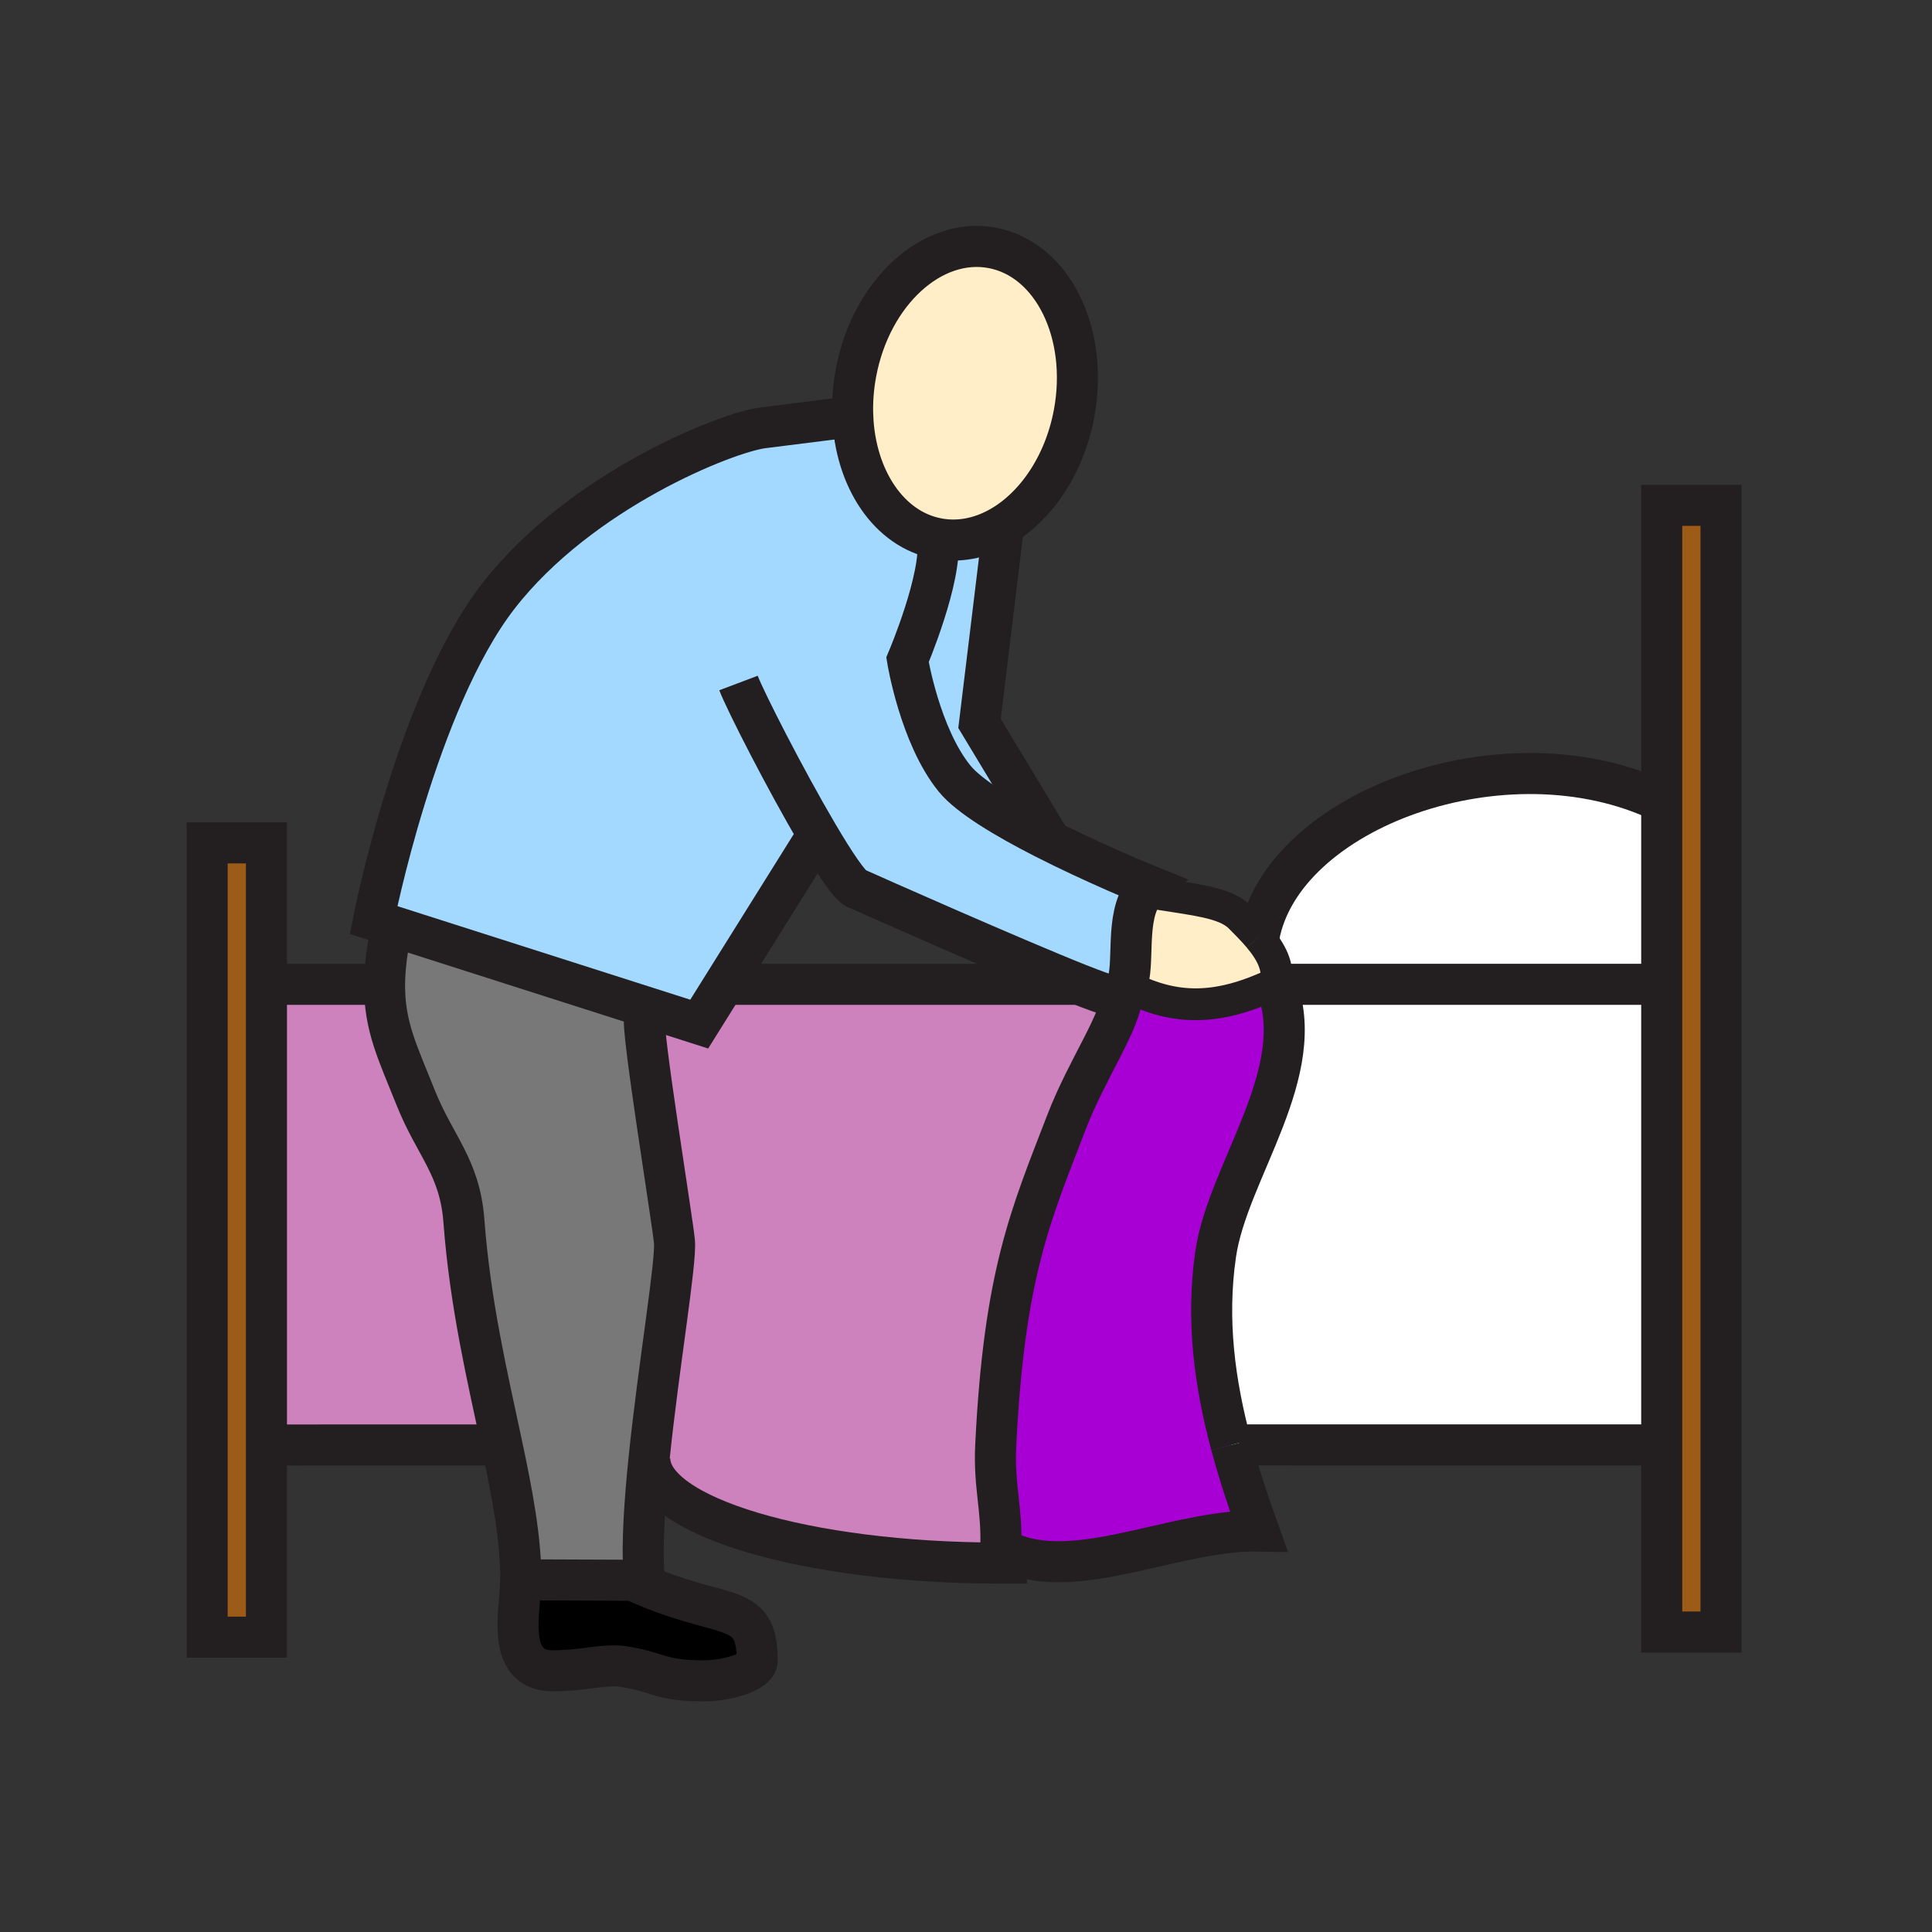
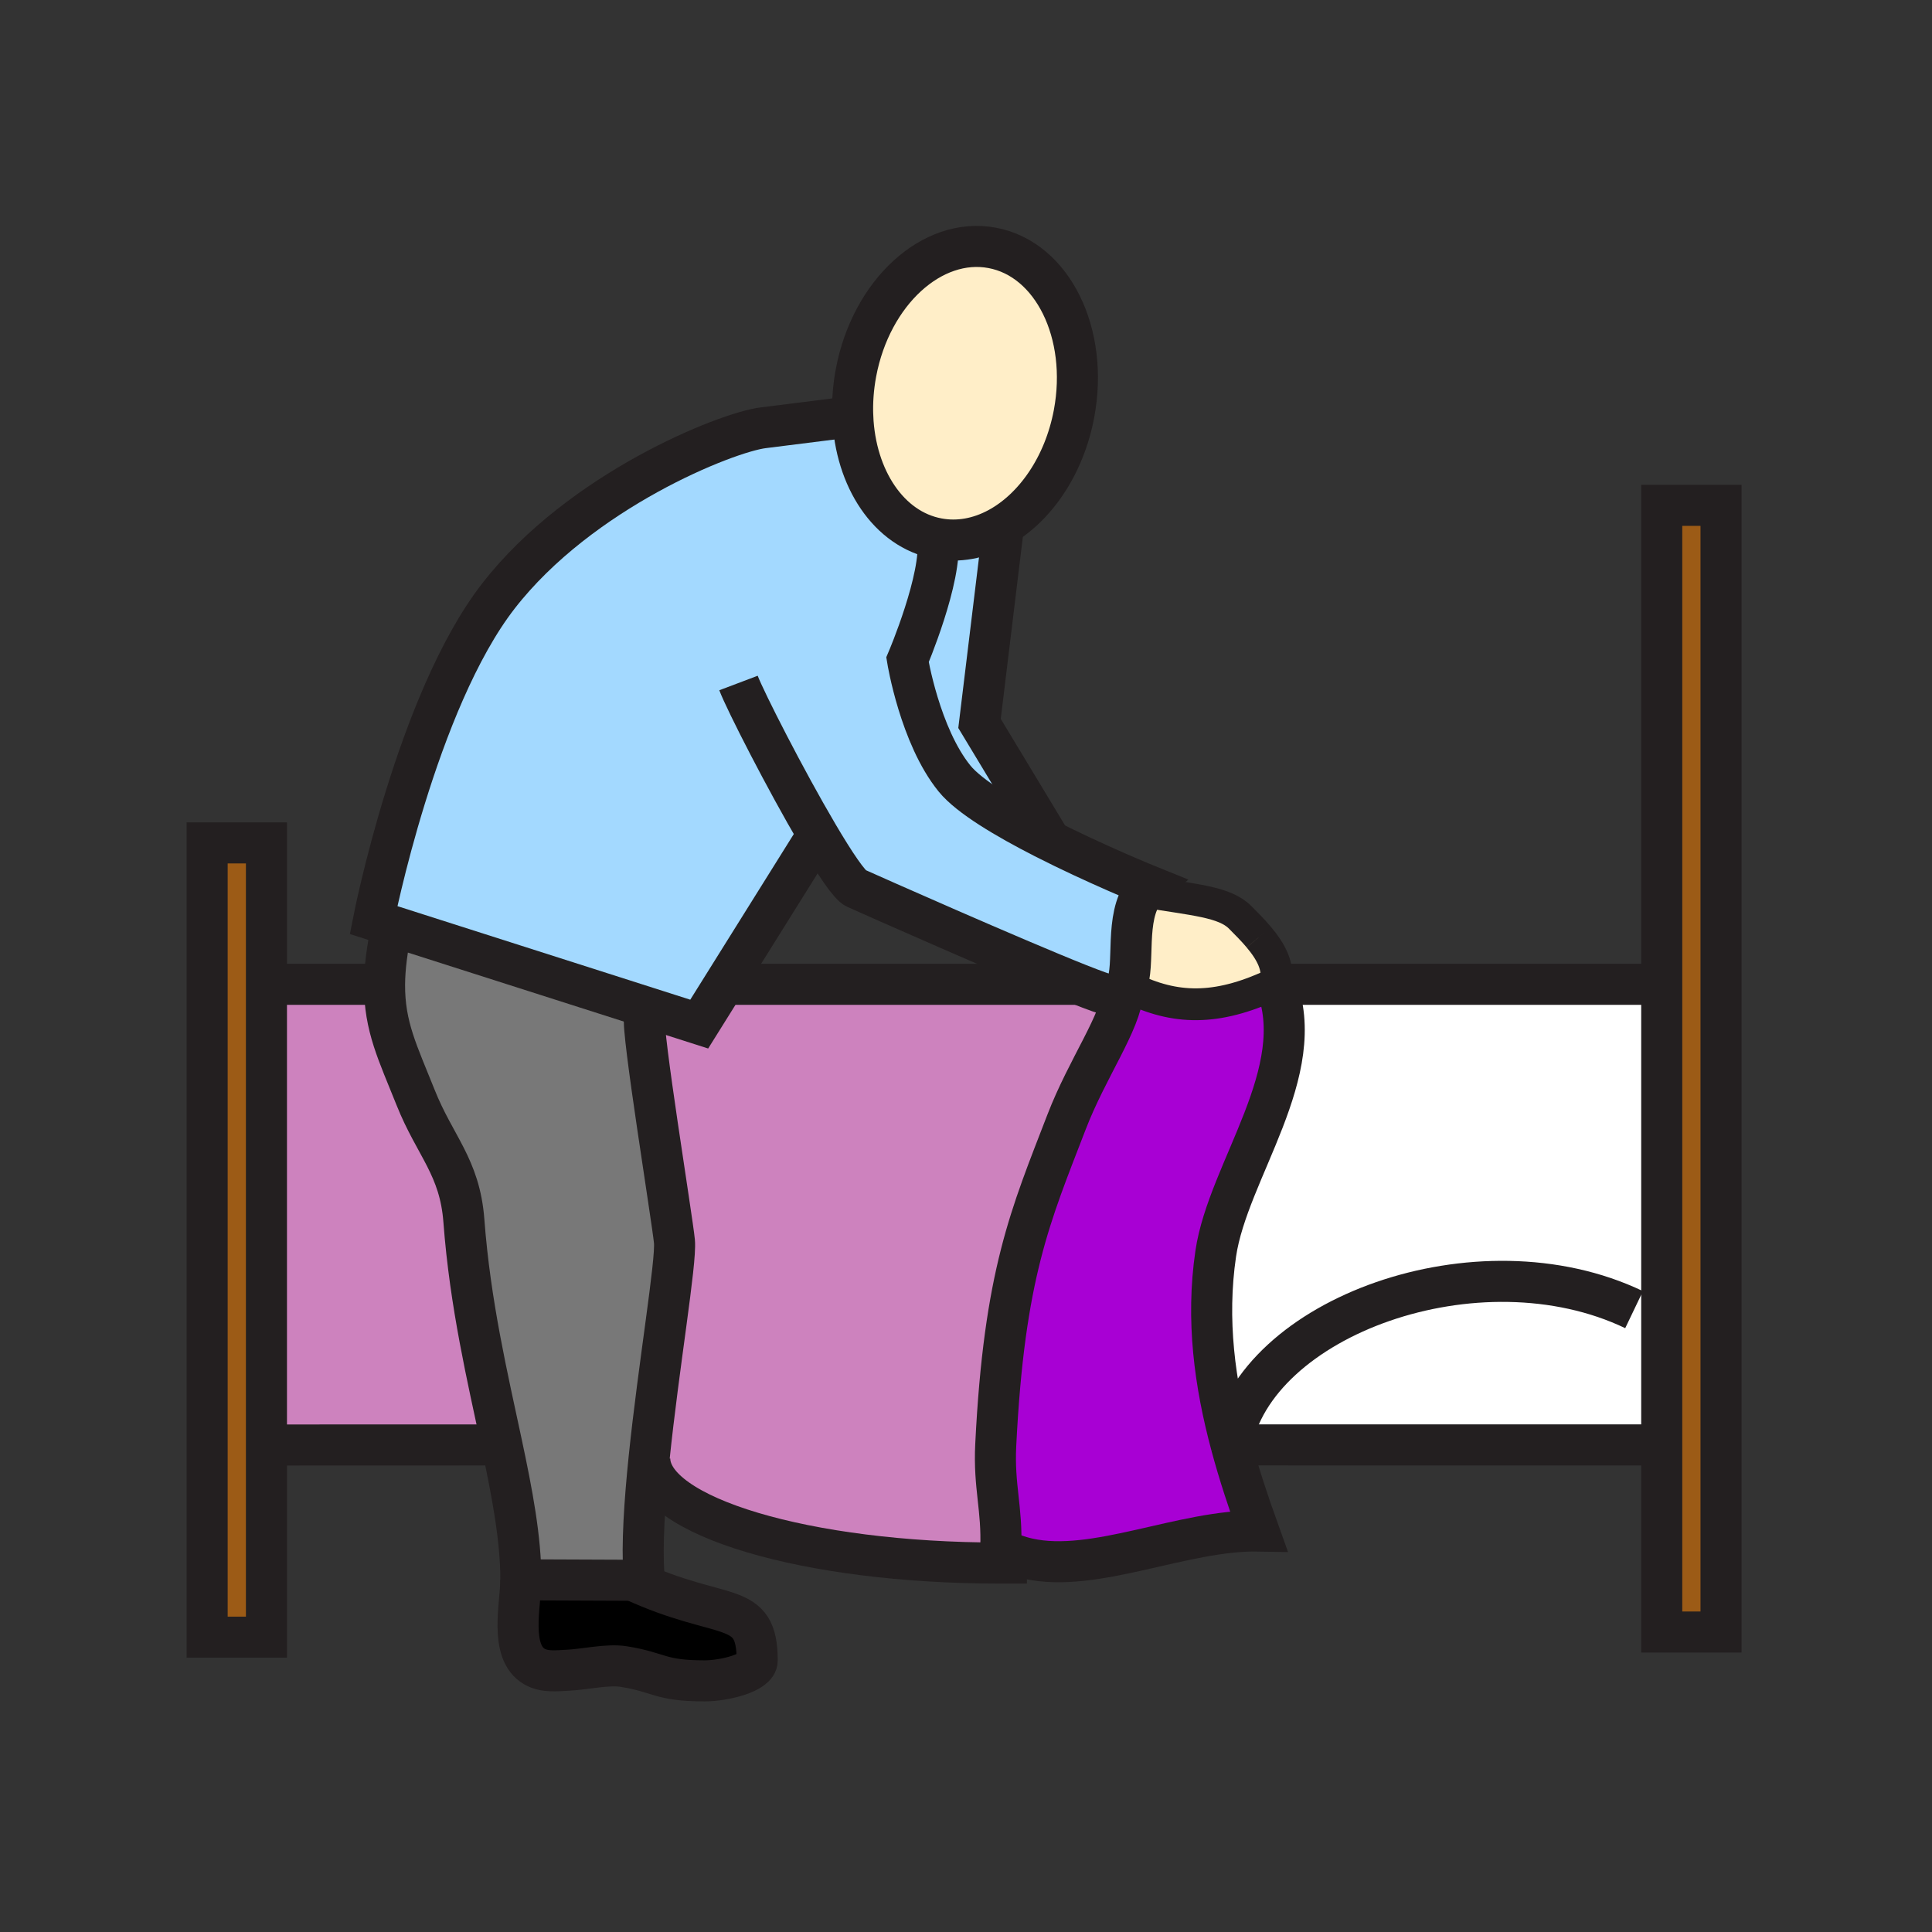
<svg xmlns="http://www.w3.org/2000/svg" width="850.394" height="850.394" viewBox="0 0 850.394 850.394" overflow="visible">
  <rect x="0" y="0" width="850.394" height="850.394" fill="#333333" stroke="none" />
  <path fill="none" stroke="#231f20" stroke-width="3" d="M426.667 459.333h-25.226" />
  <path d="M333.29 730.92c0 5.37-14.38 8.93-23.16 8.93-20.02 0-19.58-3.75-35.65-6.3-7.03-1.12-17.04 1.25-24.28 1.601-4.93.229-10.39 1.01-14.94-1.591-11.21-6.409-6.06-27.369-5.99-38.18l49.27.2c39.81 18.39 54.75 8.18 54.75 35.34z" />
  <path d="M278.54 695.58l-49.27-.2c0-18.09-3.78-37.99-8.47-59.979-6.15-28.87-13.86-61.341-16.61-98.03-1.79-23.811-12.75-32.93-21.25-54.29-7.74-19.45-13.81-31.19-13.67-49.8.06-7.24 1.06-15.521 3.27-25.71l112.62 35.98-1.41 4.42c-1.63 4.24 12.2 88.851 13.11 98.44.87 9.12-6.93 54.57-11.16 95.56-1.99 19.42-3.19 37.84-2.28 50.92l-.34 2.71-4.54-.021z" fill="#787878" />
  <path d="M431.15 318.43l29.869 49.49-1.479.89c-16.66-8.51-32.93-18.16-39.38-26.11-15.29-18.84-20.71-52.28-20.71-52.28s15.45-36.25 13.3-53.35c9.1 1.71 18.24-.07 26.59-4.57l2.19.45-10.38 85.48z" fill="#a3d9ff" />
  <path d="M505.94 389.98c-.86.74-1.631 1.56-2.301 2.43-8.8 11.25-3.79 32.57-7.859 41.5-.431-.21-.851-.43-1.28-.66.04.9.02 1.82-.06 2.76-1.351 1.5-3.28 2.23-6.08 1.94-1.5-.15-6.431-1.931-13.431-4.7-28.54-11.32-91.59-39.31-98.209-42.3-2.84-1.29-9.32-10.99-16.78-23.65l-41.22 65.95-10.95 17.52-22.61-7.22-112.62-35.98-8.12-2.6s18.91-96.23 55-142.67c36.09-46.44 100.31-71.98 116.46-74l39.47-4.96c1.14 27.26 15.82 49.69 37.4 53.73 2.15 17.1-13.3 53.35-13.3 53.35s5.42 33.44 20.71 52.28c6.45 7.95 22.72 17.6 39.38 26.11 22.84 11.66 46.4 21.17 46.4 21.17z" fill="#a3d9ff" />
  <path d="M561.5 433.01c15.41 38.66-20.99 82.15-26.38 118.811-4.3 29.199-.43 57.229 6.81 84.229 3.44 12.84 7.641 25.45 12.09 37.84-33.31-.6-72.119 18.771-101.55 12.15-4.2-.94-8.2-2.41-11.97-4.54.67-17.6-3.12-27.09-2.21-45.47 3.729-75.29 15.35-101.09 31.12-142.04 9.34-24.25 23.84-43.681 25.03-57.98.54-.58.979-1.29 1.34-2.1 19.47 10.06 37.54 11.38 61.97.59l3.11.38c.239-.62.43-1.25.58-1.87h.06z" fill="#a800d4" />
  <path d="M452 688h-12c-85.12 0-154-20.57-154-46l-.3-.03c4.23-40.989 12.03-86.439 11.16-95.56-.91-9.59-14.74-94.2-13.11-98.44l1.41-4.42 22.61 7.22 10.95-17.52h156.21c7 2.77 11.931 4.55 13.431 4.7 2.8.29 4.729-.44 6.08-1.94-1.19 14.3-15.69 33.73-25.03 57.98-15.771 40.95-27.391 66.75-31.12 142.04-.91 18.38 2.88 27.87 2.21 45.47 3.77 2.13 7.77 3.6 11.97 4.54L452 688zM169.27 433.28c-.14 18.609 5.93 30.35 13.67 49.8 8.5 21.36 19.46 30.479 21.25 54.29 2.75 36.689 10.46 69.16 16.61 98.03l-2.8.6-94.94.03h-5.78V433.25h47.94l4.05.03z" fill="#cd82be" />
  <path d="M731.43 433.25V636H730l-184.26-.02-3.811.069c-7.239-27-11.109-55.03-6.81-84.229 5.39-36.66 41.79-80.15 26.38-118.811l3.78.24H731.43z" fill="#fff" />
-   <path d="M731.43 352.93v80.32H565.28l-3.78-.24a.308.308 0 0 0-.04-.1c1.76-7.29-2.16-14.21-7.36-20.38v-.01c10.05-56.2 108.84-92.39 177.33-59.59z" fill="#fff" />
  <path d="M561.44 433.01c-.15.62-.341 1.25-.58 1.87l-3.11-.38c-24.43 10.79-42.5 9.47-61.97-.59 4.069-8.93-.94-30.25 7.859-41.5l.011.01c21.659 3.7 35.22 4.37 42.17 11.32 2.699 2.71 5.649 5.65 8.279 8.78v.01c5.2 6.17 9.12 13.09 7.36 20.38a.322.322 0 0 1-.019.1zM436.76 109.11c26.521 4.97 42.62 37.65 35.99 72.99-4.37 23.21-17.44 41.78-33.41 50.4-8.35 4.5-17.49 6.28-26.59 4.57-21.58-4.04-36.26-26.47-37.4-53.73-.26-6.22.19-12.7 1.42-19.27 6.64-35.33 33.5-59.94 59.99-54.96z" fill="#ffeec8" class="aac-skin-fill" />
  <path fill="#9c5b16" d="M117.28 636.03v84.59h-26.1V371h26.1v62.25zM731.43 636V222.43h26.1v495.93h-26.1z" />
  <g fill="none" stroke="#231f20">
    <path d="M283.75 447.97c-1.63 4.24 12.2 88.851 13.11 98.44.87 9.12-6.93 54.57-11.16 95.56-1.99 19.42-3.19 37.84-2.28 50.92l-.34 2.71-4.54-.02-49.27-.2c0-18.09-3.78-37.99-8.47-59.979-6.15-28.87-13.86-61.341-16.61-98.03-1.79-23.811-12.75-32.93-21.25-54.29-7.74-19.45-13.81-31.19-13.67-49.8.06-7.24 1.06-15.521 3.27-25.71.28-1.3.59-2.64.91-4.01M375.35 183.34c-.26-6.22.19-12.7 1.42-19.27 6.64-35.33 33.5-59.94 59.99-54.96 26.521 4.97 42.62 37.65 35.99 72.99-4.37 23.21-17.44 41.78-33.41 50.4-8.35 4.5-17.49 6.28-26.59 4.57-21.58-4.04-36.26-26.47-37.4-53.73z" stroke-width="18.07" />
    <path d="M325.06 300.63c2.96 7.84 20.69 42.6 34.88 66.67 7.46 12.66 13.94 22.36 16.78 23.65 6.62 2.99 69.669 30.98 98.209 42.3 7 2.77 11.931 4.55 13.431 4.7 2.8.29 4.729-.44 6.08-1.94.54-.58.979-1.29 1.34-2.1 4.069-8.93-.94-30.25 7.859-41.5.67-.87 1.44-1.69 2.301-2.43 0 0-23.561-9.51-46.4-21.17-16.66-8.51-32.93-18.16-39.38-26.11-15.29-18.84-20.71-52.28-20.71-52.28s15.45-36.25 13.3-53.35" stroke-width="18.07" />
    <path d="M375.35 183.34l-39.47 4.96c-16.15 2.02-80.37 27.56-116.46 74-36.09 46.44-55 142.67-55 142.67l8.12 2.6 112.62 35.98 22.61 7.22 10.95-17.52 41.22-65.95M229.27 695.38c-.07 10.811-5.22 31.771 5.99 38.18 4.55 2.601 10.01 1.82 14.94 1.591 7.24-.351 17.25-2.721 24.28-1.601 16.07 2.55 15.63 6.3 35.65 6.3 8.78 0 23.16-3.56 23.16-8.93 0-27.16-14.94-16.95-54.75-35.34" stroke-width="18.07" />
    <path d="M554.1 412.53c5.2 6.17 9.12 13.09 7.36 20.38 0 .03-.01.07-.02.1-.15.62-.341 1.25-.58 1.87-.24.62-.521 1.25-.851 1.88M503.65 392.42c21.659 3.7 35.22 4.37 42.17 11.32 2.699 2.71 5.649 5.65 8.279 8.78" stroke-width="14" />
    <path stroke-width="18.07" d="M461.03 367.93l-.01-.01-29.87-49.49 10.38-85.48M731.43 352.93v-130.5h26.1v495.93h-26.1V433.25zM117.28 636.03v84.59h-26.1V371h26.1v62.25zM123.06 433.25h42.16M218 636l-94.94.03M730 636l-184.26-.02M565.28 433.25h166.15M318.72 433.25h156.21M541.93 636.05c3.44 12.84 7.641 25.45 12.09 37.84-33.31-.6-72.119 18.771-101.55 12.15-4.2-.94-8.2-2.41-11.97-4.54.67-17.6-3.12-27.09-2.21-45.47 3.729-75.29 15.35-101.09 31.12-142.04 9.34-24.25 23.84-43.681 25.03-57.98.079-.939.1-1.859.06-2.76" />
-     <path d="M560.76 431.24c.24.55.48 1.109.7 1.67.021.03.03.06.04.1 15.41 38.66-20.99 82.15-26.38 118.811-4.3 29.199-.43 57.229 6.81 84.229M554.1 412.52c10.051-56.2 108.841-92.39 177.33-59.59" stroke-width="18.07" />
+     <path d="M560.76 431.24c.24.55.48 1.109.7 1.67.021.03.03.06.04.1 15.41 38.66-20.99 82.15-26.38 118.811-4.3 29.199-.43 57.229 6.81 84.229c10.051-56.2 108.841-92.39 177.33-59.59" stroke-width="18.07" />
    <path stroke-width="14" d="M554.1 412.53v-.01M494.5 433.25c.43.23.85.45 1.28.66 19.47 10.06 37.54 11.38 61.97.59" />
    <path d="M286 642c0 25.43 68.88 46 154 46M440 688h12" stroke-width="18.07" />
  </g>
  <path fill="none" d="M0 0h850.394v850.394H0z" />
</svg>